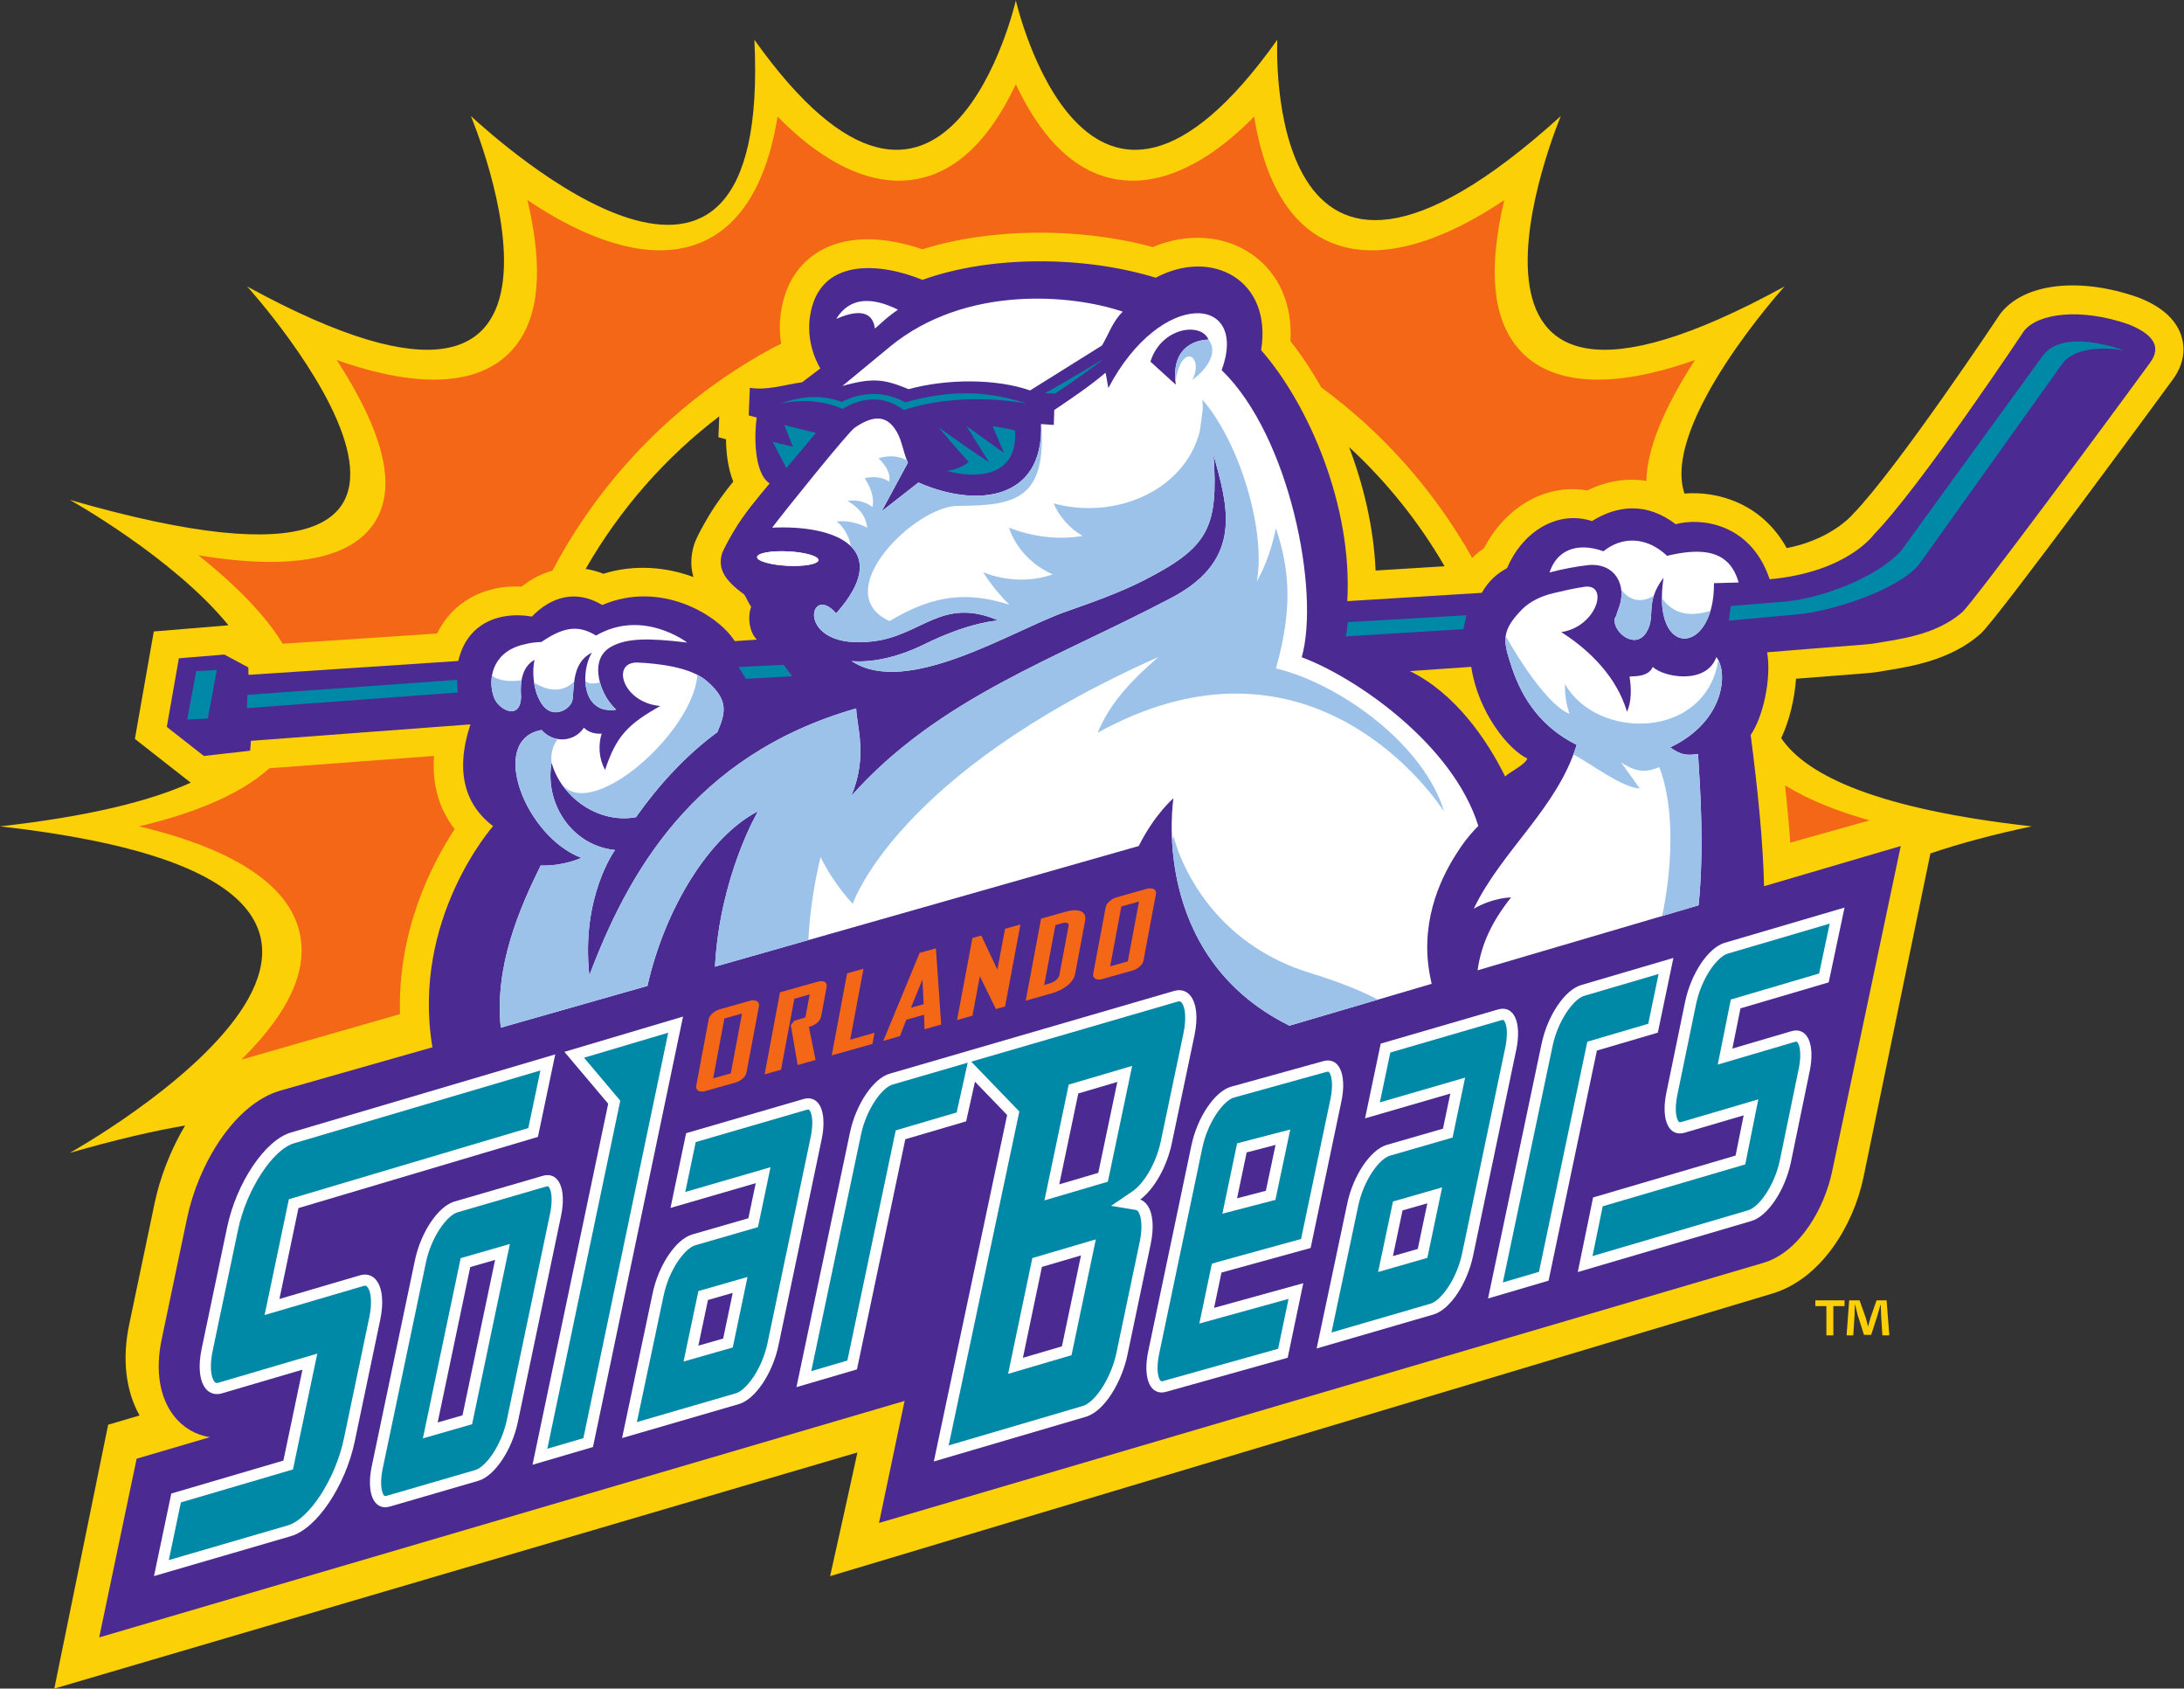
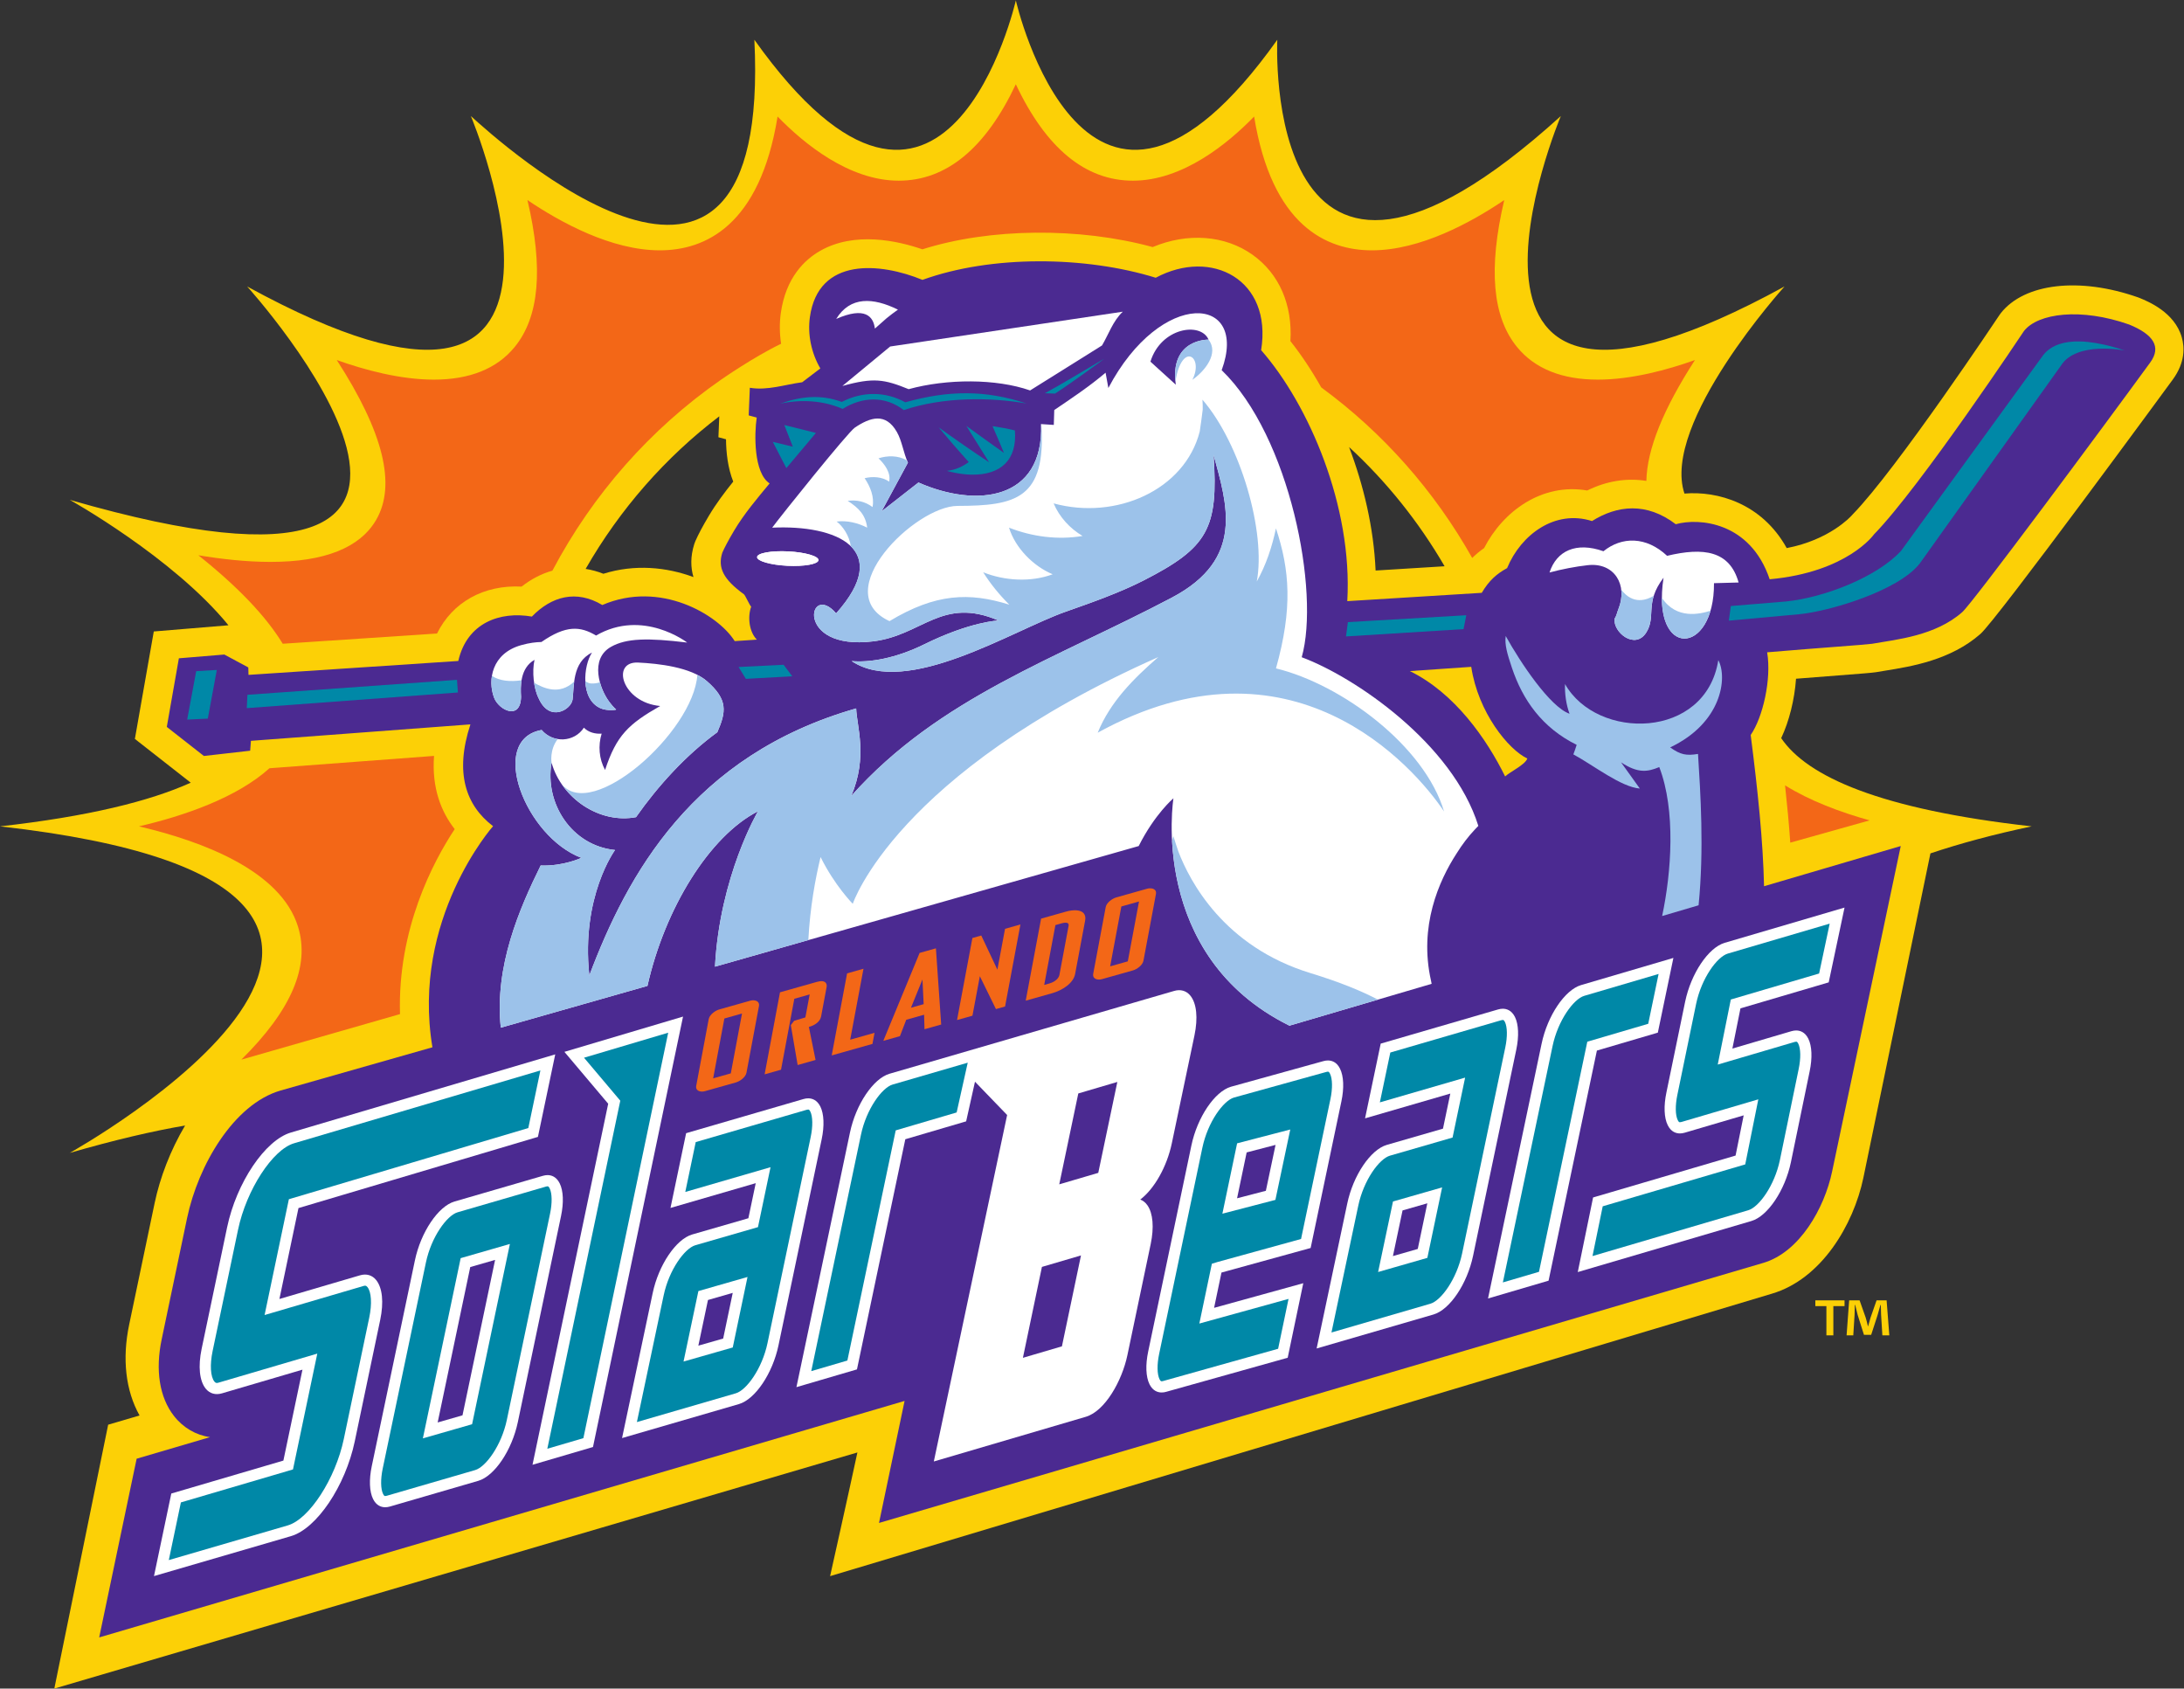
<svg xmlns="http://www.w3.org/2000/svg" xmlns:ns1="http://sodipodi.sourceforge.net/DTD/sodipodi-0.dtd" xmlns:ns2="http://www.inkscape.org/namespaces/inkscape" version="1.1" id="svg2" width="271.373" height="209.773" viewBox="0 0 271.373 209.773" ns1:docname="Primary_FulClr (2).eps">
  <rect x="0" y="0" width="271.373" height="209.773" fill="#333333" stroke="none" />
  <defs id="defs6" />
  <ns1:namedview id="namedview4" pagecolor="#ffffff" bordercolor="#000000" borderopacity="0.25" ns2:showpageshadow="2" ns2:pageopacity="0.0" ns2:pagecheckerboard="0" ns2:deskcolor="#d1d1d1" />
  <g id="g8" ns2:groupmode="layer" ns2:label="ink_ext_XXXXXX" transform="matrix(1.333,0,0,-1.333,0,209.773)">
    <g id="g10" transform="scale(0.1)">
      <path d="m 670.469,1185.69 -0.797,-19.49 7.07,-1.9 c 0.121,-12.03 1.617,-26.61 6.742,-39.44 -8.078,-10.03 -15.957,-20.51 -22.765,-31.95 -5.598,-9.39 -9.688,-17.08 -12.512,-23.48 l -1.012,-2.67 c -3.757,-11.8 -3.406,-22.08 -0.8,-30.88 -25.082,9.28 -54.563,12.26 -83.977,3.08 -5.469,2.22 -10.992,3.63 -16.516,4.54 31.832,55.54 74.274,103.95 124.567,142.19 z m 676.101,-139.73 -64.31,-3.98 c -1.75,39.98 -11.2,79.43 -24.73,115.08 34.86,-32.13 64.92,-69.6 89.04,-111.1 z m 366.84,-101.753 c 21.96,1.688 31.03,2.398 35.04,2.988 l 0.71,0.114 c 2.61,0.453 5.38,0.902 8.29,1.371 24.21,3.902 60.78,9.793 88.59,34.207 15.36,13.293 177.78,234.983 179.4,237.213 11.56,15.86 10.9,30.09 8.3,39.23 -6.66,23.37 -31.45,33.46 -39.59,36.78 l -1.23,0.46 c -54.49,19.14 -105.9,13.2 -127.91,-14.77 l -1.25,-1.74 c -0.96,-1.42 -95.57,-143.52 -136.71,-185.69 l -1.02,-1.12 c -0.94,-1.05 -20.7,-22.74 -60.55,-30.36 -23.19,41.85 -64.6,53.39 -95.32,50.81 -21.97,65.6 93.28,193.01 93.28,193.01 -357.8,-195.9 -208.53,158.81 -208.53,158.81 -280.27,-253.99 -264.28,71.11 -264.28,71.11 -178.26,-250.52 -243.716,36.66 -243.716,36.66 0,0 -65.437,-287.18 -243.726,-36.66 16.074,-326.38 -239.559,-93.5 -264.262,-71.11 0,0 149.277,-354.71 -208.531,-158.81 0,0 302.25,-334.105 -165.375,-198.85 0,0 96.496,-53.75 147.929,-116.911 l -69.59,-5.765 -17.632,-100.137 52.07,-40.797 C 139.426,826.957 82.199,812.762 0,803.551 508.98,746.445 65.019,499.211 65.019,499.211 106.773,511.301 142.289,519.57 172.527,524.738 158.793,501.629 149.082,476.031 144.141,452.469 L 120.434,339.328 c -6.75,-32.098 -3.305,-61.68 9.648,-84.808 L 100.828,245.93 50.629,0 799.23,220.051 C 792.066,186.672 773.793,104.789 773.777,104.789 l 877.753,263.199 c 46.19,13.543 76.18,64.051 85.41,108.071 l 62.5,302.308 c 27.71,9.293 58.99,17.754 94.38,25.184 -141.41,15.847 -209.24,46.394 -233.48,82.23 7.45,15.762 12.46,36.035 13.83,55.36 14.82,1.191 28.14,2.218 39.24,3.066" style="fill:#fcd006;fill-opacity:1;fill-rule:nonzero;stroke:none" id="path12" />
      <path d="m 1371.42,952.215 c 6.38,-42.481 34.68,-77.195 52.29,-85.43 -2.16,-5.922 -15.93,-12.222 -20.71,-16.707 -17.21,34.914 -46.9,77.66 -88.82,98.192 z m 613.18,319.055 c -44.88,15.77 -84.86,10.59 -97.95,-6.05 0,0 -96.46,-145.1 -139.84,-189.58 0,0 -24.73,-35.17 -97.21,-41.81 -18.07,53.71 -66.12,57.36 -87.55,51.31 -27.2,20.76 -54.64,17.66 -78.06,2.95 -34.36,10.94 -66.17,-12.44 -79.16,-43.86 -9.43,-5.16 -16.83,-11.44 -23.61,-23.03 l -125.35,-7.75 c 5.08,88.16 -35.72,183.06 -80.31,233.91 10.55,65.8 -46.29,95.34 -98.25,67.48 -65.36,20.24 -153.091,21.28 -217.439,-1.98 -39.129,16.09 -97.039,21.66 -104.926,-34.66 -2.269,-16.18 1.325,-33.49 9.727,-47.88 l -16.938,-12.88 c -16.179,-2.12 -32.082,-7.88 -48.773,-5.15 l -1.055,-25.74 7.469,-2 c -2.301,-15.28 -2.918,-51.59 12.023,-61.4 -11.562,-13.88 -23.804,-28.38 -33.082,-43.95 -5.589,-9.4 -8.984,-15.98 -11.011,-20.58 -4.512,-14.17 1.136,-24.93 20.09,-38.73 1.183,-0.66 5.574,-10.88 6.835,-11.55 -3.554,-9.625 -1.878,-23.68 5.293,-30.762 l -20.656,-1.39 c -15.625,24.882 -69.629,56.842 -123.426,33.652 -24.273,14.52 -47.398,8.09 -65.636,-10.774 -29.575,5.124 -60.446,-5.617 -68.602,-41.382 l -195.566,-12.954 -0.176,6.938 -22.356,12.02 -42.367,-3.516 -11.254,-63.938 34.575,-27.089 43.129,4.914 0.718,9.203 204.594,15.336 c -14.844,-45.196 -4.32,-75.481 21.109,-94.879 0,0 -76.527,-86.297 -56.519,-206.055 L 261.277,557.289 C 217.949,544.578 184.77,487.941 174.402,438.539 l -23.711,-113.16 c -6.043,-28.738 -1.992,-54.039 11.411,-71.238 8.566,-11.012 20.558,-17.973 33.683,-19.801 L 127.371,214.23 92.465,47.68 843.203,268.078 819.363,154.359 1643.55,396.691 c 33.96,9.95 57.11,51.071 64.25,85.188 l 63.97,303.344 -127.42,-37.461 c -0.94,42.011 -5.74,88.508 -12.45,140.941 11.22,16.188 19.57,51.824 15.34,77.067 51.24,4.351 91.5,7.011 97.87,7.949 23.08,4.039 58.85,7.394 83.94,29.431 9.44,8.17 129.36,169.75 175.29,232.73 10.64,14.61 2.9,26.18 -19.74,35.39" style="fill:#4b2a91;fill-opacity:1;fill-rule:nonzero;stroke:none" id="path14" />
-       <path d="m 1046.61,1283.21 c -9.15,-8.51 -13.4,-21.45 -19.37,-31.47 l -67.029,-41.92 c -31.906,11.11 -77.582,10.95 -113.203,1.18 -22.695,9.21 -32.649,11.09 -61.774,2.98 l 44.508,36.77 c 69.969,57.38 168.766,48.77 216.868,32.46" style="fill:#ffffff;fill-opacity:1;fill-rule:nonzero;stroke:none" id="path16" />
+       <path d="m 1046.61,1283.21 c -9.15,-8.51 -13.4,-21.45 -19.37,-31.47 l -67.029,-41.92 c -31.906,11.11 -77.582,10.95 -113.203,1.18 -22.695,9.21 -32.649,11.09 -61.774,2.98 l 44.508,36.77 " style="fill:#ffffff;fill-opacity:1;fill-rule:nonzero;stroke:none" id="path16" />
      <path d="m 734.746,1059.82 c 15.805,-0.81 28.406,-4.45 28.188,-8.16 -0.2,-3.69 -13.153,-6.05 -28.957,-5.27 -15.832,0.8 -28.504,4.46 -28.274,8.17 0.203,3.72 13.238,6.07 29.043,5.26" style="fill:#ffffff;fill-opacity:1;fill-rule:nonzero;stroke:none" id="path18" />
      <path d="m 485.859,972.441 c 7.809,2.188 13.696,2.805 18.829,2.93 22.871,15.844 36.242,14.836 50.921,6.024 43.727,25.335 84.961,-6.551 84.961,-6.551 -36.668,4.457 -56.703,4.125 -71.019,-3.973 -20.219,-11.433 -10.668,-39.234 -1.516,-51.398 4.121,-5.446 6.281,-6.93 6.281,-6.93 0.368,-0.699 -8.734,-1.383 -14.164,0.918 -19.629,8.238 -16.25,40.152 -8.336,52.027 -18.789,-9.14 -16.464,-32 -18.086,-43.797 -1.257,-9.32 -21.425,-21.671 -31.582,1.129 -4.726,9.258 -6.347,24.95 -3.902,35.922 -13.465,-7.64 -13.148,-24.719 -12.539,-34.383 -0.441,-22.523 -20.82,-12.574 -25.18,-0.793 -6.093,16.477 -2.148,41.157 25.332,48.875" style="fill:#ffffff;fill-opacity:1;fill-rule:nonzero;stroke:none" id="path20" />
-       <path d="m 1556.85,877.152 c 9.61,-6.882 15.06,-7.89 25.98,-6.097 2.28,-36.27 5.73,-88.75 0.52,-141.067 l -206.04,-60.593 c 3.63,25.019 13.5,45.515 31.22,67.929 0,0 -16.18,0.086 -34.79,-10.539 26.27,54.57 77.91,93.688 95.96,152.731 -32.37,16.058 -50.39,42.007 -60.38,71.898 -8.49,25.328 -10.19,34.066 9.28,54.186 7.57,7.82 18.57,12.65 28.91,15.17 9.39,2.25 19.82,4.66 29.34,6.03 23.42,3.38 11.72,-37.206 -21.53,-42.23 27.22,-17.222 51.94,-42.476 61.28,-74.222 4.23,9.164 4.21,21.98 2.36,32.715 1.23,0.757 17.4,-1.321 21.67,9.093 10.04,-9.746 49.95,-16.886 59.26,9.149 11.12,-13.762 8.23,-59.899 -43.04,-84.153" style="fill:#ffffff;fill-opacity:1;fill-rule:nonzero;stroke:none" id="path22" />
      <path d="m 1597.69,1030.19 c 0.48,-68.03 -58.77,-71.299 -47.02,5.11 -18.02,-23.78 -6.56,-35.726 -16.06,-50.987 -10.44,-16.719 -31.27,0.222 -29.52,12.765 1.78,2.735 2.34,6.092 3.57,9.142 8.81,21.96 -3.57,43.55 -28.63,40.75 -11.33,-1.25 -24.69,-3.86 -35.66,-6.83 6.6,20.36 24.92,28.76 50.27,19.81 17.01,13.76 39.84,14.05 59.33,-4.26 33.99,8.13 58.4,4.78 66.66,-24.87 l -22.94,-0.63" style="fill:#ffffff;fill-opacity:1;fill-rule:nonzero;stroke:none" id="path24" />
      <path d="m 1668.8,788.371 73.92,20.754 c -27.24,7.637 -55.56,18.16 -78.79,32.656 1.98,-18.308 3.68,-36.14 4.87,-53.41" style="fill:#f36717;fill-opacity:1;fill-rule:nonzero;stroke:none" id="path26" />
      <path d="m 423.848,800.98 c -12.508,16.028 -21.52,38.165 -19.254,68.235 L 251.172,857.707 C 220.523,830.105 171.543,813.371 129.535,803.551 188.637,789.676 261.754,762.273 277.82,709.988 289.102,673.289 271.699,632.363 224.977,586.16 l 147.882,42.414 c -2.363,79.071 30.719,141.746 50.989,172.406" style="fill:#f36717;fill-opacity:1;fill-rule:nonzero;stroke:none" id="path28" />
      <path d="m 728.102,1253.32 c -1.442,9.5 -1.598,19.13 -0.27,28.61 4.652,33.21 22.422,49.81 36.508,57.89 32.344,18.55 72.648,9.43 95.461,1.51 62.871,19.92 146.429,20.74 214.659,2.1 32.52,13.63 67.39,11.16 93.17,-7.21 24.78,-17.66 37.27,-46.52 35.23,-80.45 9.86,-12.4 19.61,-26.96 28.73,-43.13 57.3,-41.96 105.41,-96.19 140.72,-158.94 3.41,3.31 7.02,6.42 11.08,9.18 17.69,34.39 53.85,60.92 96.13,53.7 18.13,8.92 36.92,11.85 55.14,8.93 0.62,29.43 15.62,66.74 45.28,112.64 -25.8,-9.21 -59.19,-18.26 -90.48,-18.26 -33.4,0 -58.7,10.15 -75.19,30.19 -23.1,28.06 -27.12,73.13 -12.09,137.15 -30.98,-20.94 -78.38,-46.84 -123.32,-46.84 -42.05,0 -93.24,22.59 -109.83,124.69 -24.49,-25.2 -66.56,-59.78 -112.97,-59.78 -44.34,0 -80.939,30.2 -109.169,89.86 -28.153,-59.66 -64.782,-89.86 -109.114,-89.86 -46.386,0 -88.445,34.58 -112.949,59.78 -16.562,-102.1 -67.781,-124.69 -109.812,-124.69 -44.965,0 -92.356,25.9 -123.352,46.84 15.035,-64.02 11.008,-109.1 -12.09,-137.15 -16.484,-20.04 -41.785,-30.19 -75.187,-30.19 -31.258,0 -64.664,9.05 -90.465,18.26 43.574,-67.47 55.582,-116.4 36.73,-148.94 -15.062,-26 -48.203,-39.19 -98.468,-39.19 -22.903,0 -46.52,2.74 -67.289,6.19 36.918,-29.43 63.011,-56.819 78.66,-82.456 l 143.828,9.527 c 14.301,29.109 43.515,45.559 78.844,43.729 9.043,7.13 18.722,12.05 28.699,14.85 37.679,71.37 91.715,132.41 156.933,177.79 0,0 30.743,21.47 56.243,33.67" style="fill:#f36717;fill-opacity:1;fill-rule:nonzero;stroke:none" id="path30" />
      <path d="m 691.664,629.129 -10.449,-55.781 -16.449,-4.649 10.445,55.781 z m 7.621,11.934 -28.805,-8.125 c -3.617,-1.016 -9.054,-4.747 -9.875,-9.083 l -11.64,-62.144 c -0.332,-1.781 0.25,-2.93 0.793,-3.602 0.941,-1.121 2.562,-1.738 4.574,-1.738 0.926,0 1.895,0.129 2.809,0.399 l 28.812,8.121 c 3.613,1.019 9.051,4.738 9.867,9.082 4.551,24.375 7.067,37.773 11.645,62.148 0.328,1.777 -0.246,2.93 -0.793,3.594 -1.375,1.64 -4.484,2.168 -7.387,1.348" style="fill:#f36717;fill-opacity:1;fill-rule:nonzero;stroke:none" id="path32" />
      <path d="m 761.422,658.594 -34.359,-9.699 -14.313,-76.446 15.285,4.317 12.391,66.113 14.316,4.043 -4.019,-21.426 -10.45,-3.144 -3.121,-4.004 6.368,-37.227 16.707,4.727 -6.235,30.8 0.672,0.188 c 4.555,1.277 9.766,4.48 10.731,9.598 l 5.109,27.277 c 0.309,1.648 0.039,3.035 -0.781,4.023 -1.407,1.707 -4.231,2.012 -8.301,0.86" style="fill:#f36717;fill-opacity:1;fill-rule:nonzero;stroke:none" id="path34" />
      <path d="m 804.902,670.859 -15.289,-4.316 -14.34,-76.457 37.985,10.715 1.937,10.34 -22.679,-6.395 12.386,66.113" style="fill:#f36717;fill-opacity:1;fill-rule:nonzero;stroke:none" id="path36" />
      <path d="m 860.984,637.859 -11.828,-3.339 10.703,26.32 z m -3.754,47.754 -33.855,-81.953 15.492,4.367 5.891,15.282 16.629,4.687 0.383,-13.516 15.554,4.395 -4.918,71.016 -15.176,-4.278" style="fill:#f36717;fill-opacity:1;fill-rule:nonzero;stroke:none" id="path38" />
      <path d="m 929.711,670.008 -15.016,31.816 -8.269,-2.324 -14.324,-76.453 14.367,4.051 6.89,36.789 15,-30.617 8.516,2.402 14.324,76.465 -14.359,-4.063 -7.129,-38.066" style="fill:#f36717;fill-opacity:1;fill-rule:nonzero;stroke:none" id="path40" />
      <path d="m 973.355,655.762 10.45,55.781 6.183,1.746 c 2.75,0.781 4.95,0.625 5.77,-0.351 0.39,-0.469 0.504,-1.172 0.332,-2.071 l -8.574,-45.828 c -0.496,-2.578 -3.278,-6.211 -9.504,-7.961 z m 20.258,68.328 -23.164,-6.531 -14.336,-76.457 24.68,6.964 c 9.477,2.676 19.767,9.266 21.387,17.938 l 9.33,49.805 c 0.53,2.773 0.09,5.019 -1.29,6.679 -2.64,3.184 -8.97,3.75 -16.607,1.602" style="fill:#f36717;fill-opacity:1;fill-rule:nonzero;stroke:none" id="path42" />
      <path d="m 1061.73,733.523 -10.45,-55.781 -16.46,-4.648 10.45,55.793 z m 15.01,10.567 c -1.38,1.66 -4.48,2.187 -7.39,1.367 l -28.81,-8.125 c -3.62,-1.023 -9.06,-4.754 -9.87,-9.082 l -11.65,-62.137 c -0.33,-1.789 0.25,-2.941 0.79,-3.586 0.94,-1.14 2.56,-1.757 4.58,-1.757 0.93,0 1.9,0.136 2.81,0.39 l 28.82,8.125 c 3.62,1.016 9.05,4.746 9.85,9.082 l 11.64,62.129 c 0.34,1.797 -0.23,2.949 -0.77,3.594" style="fill:#f36717;fill-opacity:1;fill-rule:nonzero;stroke:none" id="path44" />
      <path d="m 1545.34,611.297 14.51,69.648 -86.06,-25.312 c -15.15,-4.481 -31.31,-28.504 -36.8,-54.688 l -49.93,-237.386 56.44,16.589 45.04,214.45 56.8,16.699" style="fill:#ffffff;fill-opacity:1;fill-rule:nonzero;stroke:none" id="path46" />
      <path d="m 350.609,380.77 c -3.714,4.57 -9.062,6.16 -15.171,4.339 l -74.989,-22.031 17.77,84.731 223.203,66.339 16.137,76.907 -246.375,-72.825 c -24.075,-7.05 -50.762,-46.699 -59.5,-88.402 L 187.961,316.672 c -3.441,-16.41 -2.047,-29.953 3.82,-37.192 3.723,-4.55 9.117,-6.109 15.176,-4.32 l 74.981,22.051 -17.782,-84.731 -104.488,-30.71 -16.129,-76.93 127.672,37.219 c 24.047,7.05 50.73,46.703 59.48,88.371 l 23.727,113.172 c 3.441,16.41 2.051,29.949 -3.809,37.168" style="fill:#ffffff;fill-opacity:1;fill-rule:nonzero;stroke:none" id="path48" />
      <path d="M 461.5,399.512 431.117,254.66 407.969,248.012 438.352,392.84 Z m 60.242,71.277 c -3.156,6.41 -7.902,7.75 -11.332,7.75 -1.41,0 -2.91,-0.23 -4.418,-0.68 L 423.59,453.898 c -15.133,-4.457 -31.305,-28.5 -36.813,-54.726 L 346.508,207.129 c -2.606,-12.469 -2.153,-23.578 1.234,-30.438 3.137,-6.363 7.903,-7.703 11.344,-7.703 1.422,0 2.902,0.231 4.398,0.672 l 82.379,23.961 c 15.121,4.438 31.305,28.438 36.828,54.68 l 40.27,192.078 c 2.625,12.473 2.176,23.551 -1.219,30.41" style="fill:#ffffff;fill-opacity:1;fill-rule:nonzero;stroke:none" id="path50" />
      <path d="m 683.012,368.781 -8.91,-42.57 -23.145,-6.621 8.969,42.551 z m 81.691,173.629 c -3.156,6.352 -7.926,7.68 -11.375,7.68 -1.394,0 -2.863,-0.219 -4.383,-0.668 l -109.375,-31.82 -14.582,-69.661 79.461,23.079 -6.847,-32.68 -52.391,-15.141 C 630.063,418.762 613.887,394.73 608.383,368.5 L 579.848,233.469 688.852,265.16 c 15.152,4.481 31.324,28.52 36.812,54.731 l 40.266,192.058 c 2.609,12.461 2.168,23.563 -1.227,30.461" style="fill:#ffffff;fill-opacity:1;fill-rule:nonzero;stroke:none" id="path52" />
      <path d="m 526.109,593.406 40.817,-48.355 -70.555,-336.473 56.379,16.551 83.938,401.148 -110.579,-32.871" style="fill:#ffffff;fill-opacity:1;fill-rule:nonzero;stroke:none" id="path54" />
      <path d="m 1704.62,658.152 14.76,69.719 -111.75,-32.863 c -15.15,-4.453 -31.31,-28.496 -36.81,-54.746 l -17.47,-84.684 c -2.64,-12.519 -2.2,-23.648 1.22,-30.519 3.14,-6.36 7.92,-7.688 11.36,-7.688 1.4,0 2.89,0.219 4.42,0.668 l 55.01,16.191 -7.55,-37.48 -132.82,-39.051 -14.28,-69.527 161.83,47.578 c 15.15,4.422 31.33,28.461 36.83,54.711 l 17.48,84.695 c 2.63,12.528 2.18,23.641 -1.22,30.496 -3.14,6.348 -7.91,7.676 -11.34,7.676 -1.41,0 -2.85,-0.215 -4.42,-0.672 l -55.03,-16.191 7.53,37.469 82.25,24.218" style="fill:#ffffff;fill-opacity:1;fill-rule:nonzero;stroke:none" id="path56" />
      <path d="m 1330.48,452.25 -8.92,-42.531 -23.15,-6.641 8.98,42.551 z m 81.67,173.676 c -3.17,6.328 -7.91,7.656 -11.33,7.656 -1.41,0 -2.89,-0.223 -4.4,-0.664 l -109.4,-31.844 -14.59,-69.644 79.48,23.09 -6.84,-32.692 -52.41,-15.148 c -15.18,-4.45 -31.35,-28.489 -36.83,-54.7 l -28.54,-135.019 109.02,31.699 c 15.15,4.461 31.32,28.5 36.82,54.719 l 40.26,192.051 c 2.62,12.488 2.17,23.601 -1.24,30.496" style="fill:#ffffff;fill-opacity:1;fill-rule:nonzero;stroke:none" id="path58" />
      <path d="m 1189,506.691 -9.03,-42.769 -26.84,-6.981 8.94,42.739 z m 32.71,-96.082 28.67,136.629 c 2.62,12.442 2.15,23.532 -1.25,30.407 -3.11,6.398 -7.87,7.734 -11.32,7.734 -1.39,0 -2.87,-0.215 -4.34,-0.645 l -86.12,-23.863 c -15.13,-4.461 -31.31,-28.5 -36.8,-54.73 l -40.27,-192.032 c -2.64,-12.48 -2.19,-23.589 1.23,-30.488 3.15,-6.34 7.89,-7.66 11.31,-7.66 1.51,0 3.03,0.238 4.34,0.648 l 113.16,31.719 14.53,69.473 -83.14,-22.973 6.88,32.891 83.12,22.89" style="fill:#ffffff;fill-opacity:1;fill-rule:nonzero;stroke:none" id="path60" />
      <path d="m 953.496,308.25 17.734,84.73 36.41,10.7 -17.773,-84.731 z m 33.883,161.68 17.751,84.699 36.39,10.723 -17.77,-84.723 z m 82.261,-19.629 c -2.13,3.097 -4.61,4.668 -6.75,5.449 13.17,9.988 24.86,30.691 29.42,52.461 l 21.08,100.41 c 3.45,16.426 2.05,29.981 -3.81,37.168 -3.7,4.59 -9.17,6.152 -15.19,4.367 L 829.117,572.98 c -15.133,-4.46 -31.301,-28.5 -36.804,-54.71 l -49.926,-237.36 56.429,16.559 45.063,214.492 56.711,16.668 8.234,36.949 29.969,-31.039 -68.344,-322.891 141.741,41.661 c 17.82,5.269 33.68,33.371 38.72,57.48 l 21.72,103.539 c 3.22,15.391 2.15,28.492 -2.99,35.973" style="fill:#ffffff;fill-opacity:1;fill-rule:nonzero;stroke:none" id="path62" />
      <path d="m 1213.39,961.176 c 17.17,60.584 -10.91,206.114 -74.61,267.524 25.73,70.3 -56.5,76.6 -105.63,-16.6 l -2.59,14.26 c -15.01,-12.77 -31.474,-23.71 -47.845,-34.82 l -0.418,-13.86 -11.863,0.78 c 2.539,-70.93 -59.809,-78.49 -114.297,-54.45 l -34.297,-26.8 24.488,45.33 c -4.265,9.14 -5.437,20.06 -10.371,28.66 -10.508,18.24 -24.762,13.62 -39.094,4 -6.508,-4.35 -68.035,-81.08 -77.097,-93.28 59.625,2.87 113.324,-19.72 59.625,-79.86 -25.871,30.24 -39.391,-35.115 34.55,-26.076 45.868,5.621 64.09,42.026 116.797,19.414 -0.011,0 -0.019,0 -0.031,0 h 0.016 c 0,0 -25.828,-0.824 -69.086,-22.14 -26.981,-13.305 -51.063,-17.141 -67.77,-15.68 51.465,-34.066 149.602,28.438 199.387,45.992 23.786,8.38 50.116,17.61 72.476,29.02 60.37,30.82 70.09,48.45 65.49,117.25 12.44,-45.87 29.48,-96.96 -38.63,-132.96 -107.863,-57.056 -216.867,-92.888 -299.074,-184.935 15.644,36.77 5.054,65.016 4.566,81.52 C 645.281,869.746 584.711,758.348 549.34,664.617 c -7.93,73.613 23.965,116.875 23.965,116.875 -40.645,4.133 -65.766,43.766 -59.172,81.406 9.305,-33.074 44.558,-57.226 78.719,-50.769 20.625,29.301 46.449,57.746 75.793,79.148 8.328,19.086 10.101,30.45 -9.879,47.743 -14.856,12.855 -44.817,16.304 -64.039,17.195 -25.473,1.109 -14.914,-37.231 20.656,-40.492 -29.516,-16.817 -40.77,-27.399 -51.367,-59.618 -5.653,10.368 -6.61,22.711 -3.192,33.86 -5.969,-0.442 -12.355,1.191 -16.547,5.562 -8.855,-13.621 -28.687,-14.722 -39.382,-2.156 -50.368,-8.973 -15.286,-99.426 37.019,-119.164 0,0 -16.695,-7.93 -37.93,-7.148 C 484.258,727.02 460.797,673.27 466.801,615.945 l 136.719,38.926 c 16.238,72.199 57.785,139.645 103.046,162.746 0,0 -35.628,-60.351 -40.097,-144.824 l 394.961,112.41 c 15.01,29.895 32.39,44.512 32.39,44.512 0,0 -23.7,-146.68 108.1,-211.902 l 132.56,38.984 c -0.21,0.906 -0.35,1.855 -0.54,2.781 -11.53,50.801 7.3,93.262 23.82,118.731 5.22,8.398 10.99,15.957 17.14,22.433 1.96,2.137 3.12,3.262 3.12,3.262 -23.97,76.754 -115.18,138.828 -164.63,157.172" style="fill:#ffffff;fill-opacity:1;fill-rule:nonzero;stroke:none" id="path64" />
      <path d="m 1476.75,645.613 c -9.94,-2.949 -24.51,-22.89 -29.53,-46.816 l -46.34,-220.277 33.68,9.89 45.04,214.449 56.79,16.7 9.67,46.445 -69.31,-20.391" style="fill:#0088a7;fill-opacity:1;fill-rule:nonzero;stroke:none" id="path66" />
      <path d="m 338.391,375.09 -91.754,-26.961 22.633,107.922 1.703,0.508 221.5,65.832 11.261,53.672 -229.601,-67.852 c -20.067,-5.883 -44.465,-43.5 -52.223,-80.512 L 198.184,314.531 c -2.661,-12.722 -1.993,-23.902 1.699,-28.453 1.347,-1.648 2.351,-1.398 4.125,-0.887 l 91.75,26.981 -22.653,-107.922 -5.371,-1.602 -99.121,-29.148 -11.269,-53.75 110.933,32.328 c 20.028,5.883 44.422,43.5 52.192,80.5 l 23.726,113.172 c 2.664,12.719 2,23.879 -1.699,28.43 -1.363,1.691 -2.351,1.429 -4.105,0.91" style="fill:#0088a7;fill-opacity:1;fill-rule:nonzero;stroke:none" id="path68" />
      <path d="m 440.055,246.359 -45.875,-13.179 35.234,167.961 45.875,13.218 z M 510.41,468.09 c -0.273,0 -0.758,-0.031 -1.484,-0.25 l -82.395,-23.961 c -9.922,-2.93 -24.496,-22.899 -29.527,-46.859 l -40.27,-192.032 c -2.07,-9.929 -1.929,-19 0.383,-23.668 0.926,-1.879 1.555,-1.879 1.969,-1.879 0.418,0 0.926,0.09 1.48,0.258 l 82.368,23.949 c 9.914,2.911 24.488,22.84 29.531,46.801 l 40.265,192.09 c 2.094,9.91 1.954,18.973 -0.363,23.633 -0.945,1.918 -1.574,1.918 -1.957,1.918" style="fill:#0088a7;fill-opacity:1;fill-rule:nonzero;stroke:none" id="path70" />
      <path d="m 683.035,317.898 -45.883,-13.117 13.848,65.68 45.793,13.141 z m 70.293,221.743 c -0.402,0 -0.906,-0.082 -1.465,-0.25 l -103.347,-30.082 -9.731,-46.481 79.461,23.082 -11.707,-55.859 -58.402,-16.879 c -9.918,-2.91 -24.5,-22.871 -29.528,-46.832 l -24.933,-117.969 92.226,26.82 c 9.938,2.938 24.524,22.899 29.536,46.848 l 40.265,192.051 c 2.074,9.922 1.938,19 -0.367,23.691 -0.926,1.86 -1.574,1.86 -2.008,1.86" style="fill:#0088a7;fill-opacity:1;fill-rule:nonzero;stroke:none" id="path72" />
      <path d="m 544.395,587.938 33.804,-40.047 -0.301,-1.43 -67.71,-322.941 33.613,9.871 79.07,377.867 -78.476,-23.32" style="fill:#0088a7;fill-opacity:1;fill-rule:nonzero;stroke:none" id="path74" />
      <path d="m 1610.58,684.988 c -9.95,-2.929 -24.52,-22.879 -29.54,-46.855 l -17.47,-84.703 c -2.1,-9.961 -1.96,-19.059 0.37,-23.731 0.92,-1.89 1.54,-1.89 1.99,-1.89 0.43,0 0.92,0.089 1.48,0.25 l 71.6,21.089 -12.2,-60.648 -132.85,-39.039 -9.52,-46.371 145.16,42.68 c 9.94,2.91 24.51,22.851 29.53,46.82 l 17.48,84.703 c 2.1,9.98 1.97,19.062 -0.33,23.711 -0.94,1.887 -1.57,1.887 -1.99,1.887 -0.39,0 -0.88,-0.09 -1.47,-0.266 l -71.63,-21.074 12.18,60.625 82.31,24.238 9.86,46.484 -94.96,-27.91" style="fill:#0088a7;fill-opacity:1;fill-rule:nonzero;stroke:none" id="path76" />
      <path d="m 1330.5,401.41 -45.9,-13.18 13.87,65.719 45.8,13.121 z m 70.32,221.723 c -0.41,0 -0.91,-0.078 -1.47,-0.254 l -103.38,-30.098 -9.74,-46.461 79.48,23.078 -11.71,-55.867 -58.4,-16.883 c -9.97,-2.918 -24.54,-22.867 -29.54,-46.828 l -24.94,-117.961 92.25,26.832 c 9.92,2.918 24.5,22.879 29.53,46.84 l 40.26,192.035 c 2.08,9.954 1.95,19.024 -0.36,23.704 -0.93,1.863 -1.56,1.863 -1.98,1.863" style="fill:#0088a7;fill-opacity:1;fill-rule:nonzero;stroke:none" id="path78" />
      <path d="m 1188.86,455.441 -49.42,-12.863 13.73,65.57 49.55,12.891 z m 51.3,93.938 c 2.08,9.91 1.92,18.973 -0.4,23.66 -0.92,1.891 -1.55,1.891 -1.95,1.891 -0.28,0 -0.79,-0.039 -1.53,-0.254 l -86.03,-23.848 c -9.88,-2.906 -24.45,-22.859 -29.48,-46.84 l -40.26,-192.027 c -2.1,-9.941 -1.97,-19 0.36,-23.691 0.93,-1.86 1.54,-1.86 1.95,-1.86 0.29,0 0.76,0.039 1.47,0.238 l 107.11,30.043 9.71,46.481 -83.15,-22.973 11.68,55.75 5.35,1.629 77.79,21.434 27.38,130.367" style="fill:#0088a7;fill-opacity:1;fill-rule:nonzero;stroke:none" id="path80" />
-       <path d="m 973.563,454.98 22.636,107.911 59.141,17.429 -22.65,-107.949 z m 25.25,-144.289 -59.125,-17.39 22.597,107.937 59.175,17.391 z m 60.147,135.329 -23.34,3.859 19.6,13.23 c 11.64,7.86 22.68,27.282 26.88,47.25 l 21.06,100.411 c 2.67,12.726 2.01,23.886 -1.7,28.437 -1.37,1.699 -2.37,1.445 -4.13,0.918 l -192.021,-55.867 44.859,-46.449 -65.871,-311.188 124.943,36.731 c 11.96,3.527 26.66,26.699 31.43,49.589 l 21.73,103.528 c 2.53,12.051 1.99,23.011 -1.36,27.91 -0.91,1.32 -1.64,1.582 -2.08,1.641" style="fill:#0088a7;fill-opacity:1;fill-rule:nonzero;stroke:none" id="path82" />
      <path d="m 802.539,516.121 -46.328,-220.269 33.668,9.878 45.059,214.489 56.796,16.703 10.336,46.387 -70.007,-20.368 c -9.93,-2.91 -24.497,-22.863 -29.524,-46.82" style="fill:#0088a7;fill-opacity:1;fill-rule:nonzero;stroke:none" id="path84" />
      <path d="m 785.488,1192.61 c -18.371,7.95 -38.902,9.12 -58.445,4.82 19.68,7.01 38.148,8.84 57.609,1.68 19.02,9.82 40.387,10.03 59.231,-0.35 40.199,11.25 74.574,11.62 112.91,-1.1 -33.395,5.82 -77.359,6.35 -114.371,-6.17 -17.488,13.67 -38.953,12.4 -56.934,1.12 z m 197.942,14.26 -9.461,0.33 c 17.765,9.63 34.841,20.27 52.171,30.32 l 3.08,1.77 c -1.01,-0.88 -29.978,-22.22 -45.79,-32.42 z M 882.797,1134.9 c 7.879,0.83 14.562,3.99 20.191,8.15 -9.59,10.64 -18.906,21.42 -28,32.34 15.41,-11.16 31.098,-22 46.992,-32.53 l -21.218,33.93 c 11.601,-8.47 23.285,-16.86 35.054,-25.18 -3.433,8.33 -6.972,16.64 -10.621,24.92 6.985,-1.06 13.926,-2.23 20.844,-4 2.176,-27.03 -12.644,-41.67 -40.574,-41.21 -10.293,0.16 -22.789,3.28 -22.668,3.58 z m -149.801,2.51 -12.625,24.48 18.652,-4.49 -7.929,20.19 29.465,-7.37 z m 1247.524,109.64 c 0,0 -45.01,8.99 -59.44,-14.15 l -131.62,-184.41 c -20.23,-25.79 -85.19,-44.73 -112.52,-47.26 l -65.41,-5.957 1.87,13.617 51.76,4.28 c 35.92,3.78 84.58,22.85 106.9,47.13 l 132.38,182.26 c 5.09,6.43 20.84,22.9 76.08,4.49 z M 425.973,940.102 426.84,928.32 230.039,913.734 l 0.602,12.43 z m -243.082,8.089 19.211,1.129 -8.395,-45.351 -19.23,-0.906 z m 1073.539,45.696 110.36,6.423 -2.54,-12.935 -109.58,-6.82 z m -567.961,-41.832 41.953,2.097 8.09,-10.714 -43.254,-2.426 -6.789,11.043" style="fill:#0088a7;fill-opacity:1;fill-rule:evenodd;stroke:none" id="path86" />
      <path d="m 1072.37,1236.64 c 9.81,31.84 46.99,37.34 54.17,20.54 0,0 -36.49,0.95 -30.52,-42.02 l -23.65,21.48" style="fill:#4b2a91;fill-opacity:1;fill-rule:evenodd;stroke:none" id="path88" />
      <path d="m 815.531,1267.47 10.797,9.55 c 3.527,2.87 7.074,5.57 10.692,8.1 -23.165,11.42 -44.504,12.58 -57.551,-8.65 26.855,11.78 34.633,2.4 36.062,-9" style="fill:#ffffff;fill-opacity:1;fill-rule:evenodd;stroke:none" id="path90" />
      <path d="m 1111.45,1219.71 c 11.49,8 25.13,24.63 15.06,37.46 0,0 -32.13,0.85 -31.18,-34.53 l 0.35,-4.52 c 5.95,37.92 26.87,23.18 15.77,1.59" style="fill:#9cc2ea;fill-opacity:1;fill-rule:nonzero;stroke:none" id="path92" />
      <path d="m 1534.58,984.305 c 6.93,11.164 2.7,20.535 6.93,34.095 -6.73,-3.97 -19.36,-8.55 -30.27,5.73 0.68,-5.57 -0.13,-11.72 -2.62,-17.92 -1.23,-3.05 -1.79,-6.405 -3.57,-9.14 -1.74,-12.539 19.08,-29.488 29.53,-12.765" style="fill:#9cc2ea;fill-opacity:1;fill-rule:nonzero;stroke:none" id="path94" />
      <path d="m 1594.44,1004.51 c -9.63,-3.04 -31.85,-8.549 -45.43,12.23 -0.02,-47.51 34.57,-49.455 45.43,-12.23" style="fill:#9cc2ea;fill-opacity:1;fill-rule:nonzero;stroke:none" id="path96" />
      <path d="m 560.117,913.449 c 5.43,-2.293 14.531,-1.609 14.168,-0.918 0,0 -2.16,1.489 -6.281,6.93 -3.633,4.824 -7.121,11.449 -8.766,18.402 -2.566,-0.949 -5.429,-1.265 -8.105,-1.16 -2.067,0.082 -3.93,1.031 -5.567,2.203 0.473,-10.773 4.489,-21.226 14.551,-25.457" style="fill:#9cc2ea;fill-opacity:1;fill-rule:nonzero;stroke:none" id="path98" />
      <path d="m 485.68,924.355 c -0.282,4.18 -0.477,9.731 0.457,15.352 -10.75,-1.566 -20.563,-0.625 -27.617,4.109 -1.161,-7.031 -0.266,-14.187 1.972,-20.253 4.363,-11.786 24.738,-21.735 25.188,0.792" style="fill:#9cc2ea;fill-opacity:1;fill-rule:nonzero;stroke:none" id="path100" />
      <path d="m 533.695,921.684 c 0.598,4.453 0.653,10.453 1.5,16.726 -14.007,-13.008 -28.636,-5.945 -37.379,-1.008 0.829,-5.449 2.274,-10.617 4.297,-14.589 10.157,-22.797 30.328,-10.446 31.582,-1.129" style="fill:#9cc2ea;fill-opacity:1;fill-rule:nonzero;stroke:none" id="path102" />
      <path d="m 733.961,1046.39 c 15.801,-0.78 28.754,1.57 28.961,5.26 0.215,3.71 -12.391,7.36 -28.195,8.17 -15.801,0.81 -28.836,-1.55 -29.039,-5.27 -0.227,-3.7 12.441,-7.36 28.273,-8.16" style="fill:#ffffff;fill-opacity:1;fill-rule:nonzero;stroke:none" id="path104" />
      <path d="m 1201.91,617.813 82.49,24.265 c -14.78,7.793 -35.02,16.211 -62.86,24.727 -80.73,24.687 -112.51,85.508 -123.13,113.312 -1.57,4.598 -3.13,9.321 -4.63,14.317 -0.35,-1.309 -0.78,-2.926 -1.25,-4.739 2.66,-48.242 21.21,-128.261 109.38,-171.882" style="fill:#9cc2ea;fill-opacity:1;fill-rule:nonzero;stroke:none" id="path106" />
      <path d="m 1582.8,871.051 c -10.91,-1.789 -16.36,-0.781 -25.97,6.097 48.02,22.719 53.59,64.637 44.98,81.161 -0.04,0.043 -0.08,0.089 -0.1,0.136 -11.78,-74.082 -112.93,-75.117 -142.88,-22.281 -0.36,-9.027 1.06,-19.156 4.2,-27.664 -18.35,6.449 -45.94,48.004 -59.49,72.438 -1.11,-8.004 1.43,-16.61 5.76,-29.528 9.99,-29.89 28.01,-55.84 60.38,-71.898 -0.92,-3.016 -1.99,-5.946 -3.08,-8.86 0,-0.007 0.04,-0.019 0.03,-0.035 19.04,-10.336 44.39,-30.437 61.93,-31.812 l -17.54,24.441 c 15.9,-10.527 24.85,-8.93 35.65,-4.437 15.55,-40.243 11.33,-98.293 2.68,-138.821 l 33.98,10 c 5.21,52.305 1.76,104.789 -0.53,141.063" style="fill:#9cc2ea;fill-opacity:1;fill-rule:nonzero;stroke:none" id="path108" />
      <path d="m 523.355,843.27 c 15.047,-22.293 42.579,-36.231 69.477,-31.149 20.629,29.309 46.453,57.75 75.789,79.156 8.336,19.082 10.106,30.446 -9.871,47.735 -2.484,2.148 -5.504,3.953 -8.711,5.609 l -0.004,-0.012 C 646.133,891.074 551.047,807.215 523.355,843.27" style="fill:#9cc2ea;fill-opacity:1;fill-rule:nonzero;stroke:none" id="path110" />
      <path d="m 1189.4,950.781 c 15.67,55.899 12.84,91.759 -0.02,130.499 -3.69,-17.33 -9.17,-34.08 -17.89,-49.52 8.64,45.49 -14.76,127.88 -50.64,169.47 0.23,-3.16 0.31,-6.25 0.25,-9.3 -0.67,-5.88 -1.77,-13.47 -2.78,-20.41 -13.95,-54.56 -78.04,-82.85 -136.191,-66.97 5.332,-12.6 15.113,-23.36 26.971,-30.35 -22.772,-3.88 -46.854,-0.8 -68.565,7.74 5.813,-18.79 22.426,-35.78 40.699,-43.46 -20.097,-7.5 -44.652,-6.21 -64.765,1.88 6.886,-10.95 15.152,-21.06 24.367,-30.21 -37.352,11.7 -68.703,10.58 -111.695,-15.326 -57.946,26.816 23.828,107.266 63.472,107.386 53.895,0.14 82.813,6.27 78.032,76.24 l -0.223,0.01 c 2.539,-70.94 -59.813,-78.5 -114.305,-54.45 l -34.293,-26.8 24.485,45.32 -0.008,0.01 c -0.301,0.65 -0.582,1.32 -1.219,2.18 -7.66,4.62 -18.09,4.52 -26.191,1.82 5.738,-5.38 11.761,-13.58 9.914,-21.69 -6.508,4.54 -15.41,5.02 -22.852,3.18 5.262,-7.84 9.262,-17.5 7.371,-26.89 -6.859,5.13 -14.734,6.92 -23.179,5.79 10.203,-6.57 16.671,-12.96 18.195,-24.98 -8.727,4.42 -18.723,6.89 -28.473,5.69 5.406,-3.96 11.828,-12.93 13.219,-23.05 13.074,-12.88 12.445,-33.24 -13.715,-62.53 -25.863,30.24 -39.387,-35.115 34.551,-26.08 45.875,5.622 64.098,42.02 116.801,19.418 0,0 -25.828,-0.824 -69.086,-22.14 -26.989,-13.309 -51.09,-17.141 -67.793,-15.676 51.461,-34.082 149.601,28.43 199.386,45.988 23.79,8.38 50.12,17.6 72.48,29.01 60.38,30.83 70.1,48.46 65.5,117.25 12.44,-45.86 29.47,-96.96 -38.64,-132.96 C 984.711,959.816 875.703,923.992 793.5,831.945 c 15.621,36.727 5.078,64.938 4.566,81.457 0,0.02 -0.007,0.036 -0.019,0.059 C 645.266,869.73 584.695,758.34 549.32,664.617 c 0,0.02 0,0.039 0,0.039 -0.047,-0.117 -0.097,-0.254 -0.144,-0.371 0.035,0.274 0.078,0.528 0.109,0.801 -0.027,0.273 -0.015,0.527 -0.043,0.801 -7.422,72.812 24.063,115.605 24.063,115.605 -40.645,4.133 -65.766,43.766 -59.172,81.406 0,0 -2.078,11.872 5.765,22.032 -5.582,0.898 -10.953,3.675 -15.003,8.441 -10.29,-1.828 -16.957,-7.098 -20.696,-14.433 0.004,-0.016 0.012,-0.04 0.02,-0.055 -0.278,-0.543 -0.59,-1.113 -0.891,-1.672 -12.504,-29.223 17.801,-87.613 58.586,-103.004 h -0.016 c 0,0 -6.523,-3.094 -16.589,-5.223 -6.047,-1.281 -13.368,-2.218 -21.325,-1.925 0,0 0,0 -0.004,0 0,0 -0.003,0 -0.015,0 -19.723,-40.039 -43.184,-93.789 -37.18,-151.114 h 0.016 v 0 L 603.5,654.863 c 16.234,72.207 57.785,139.653 103.055,162.754 0,0 -35.637,-60.363 -40.106,-144.836 l 87.035,24.785 c 1.61,30.364 6.465,57.071 11.426,77.383 13.176,-26.66 29.992,-43.574 29.992,-43.574 0,0 40.063,121.367 284.798,229.941 -23.13,-20.14 -44.83,-41.785 -56.47,-70.468 180.3,99.207 294.53,-31.016 322.87,-73.453 -18.36,61.269 -95.33,118.406 -156.7,133.386" style="fill:#9cc2ea;fill-opacity:1;fill-rule:nonzero;stroke:none" id="path112" />
      <path d="m 1754.64,329.211 -1.19,19.18 c -0.13,2.519 -0.13,5.64 -0.25,9.121 h -0.36 c -0.84,-2.883 -1.91,-6.723 -2.75,-9.723 l -5.88,-18.109 h -6.72 l -5.88,18.59 c -0.59,2.402 -1.56,6.359 -2.27,9.242 h -0.37 c 0,-3 -0.11,-6.114 -0.23,-9.121 l -1.21,-19.18 h -6.23 l 2.4,32.617 h 9.71 l 5.64,-15.957 c 0.84,-2.512 1.32,-4.91 2.15,-8.269 h 0.13 c 0.84,2.878 1.55,5.757 2.27,8.027 l 5.65,16.199 h 9.35 l 2.52,-32.617 z m -35.26,32.617 v -5.398 h -10.43 v -27.219 h -6.48 v 27.219 h -10.31 v 5.398 h 27.22" style="fill:#fcd006;fill-opacity:1;fill-rule:nonzero;stroke:none" id="path114" />
    </g>
  </g>
</svg>